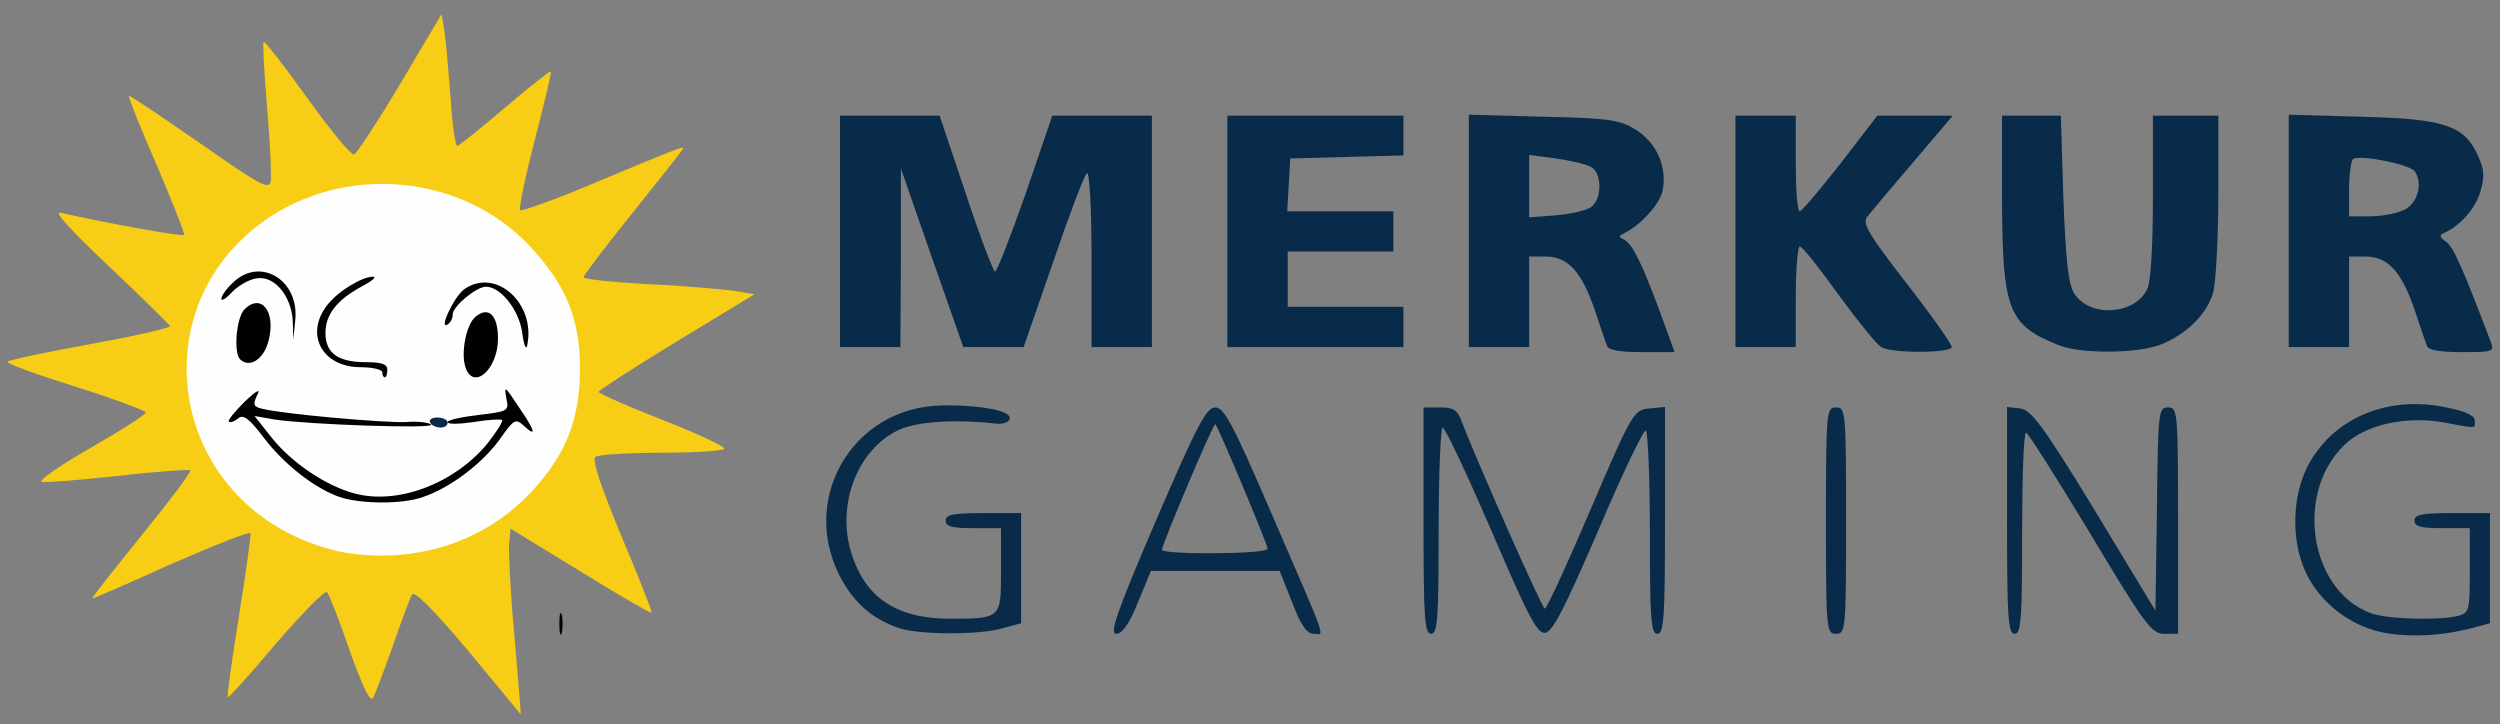
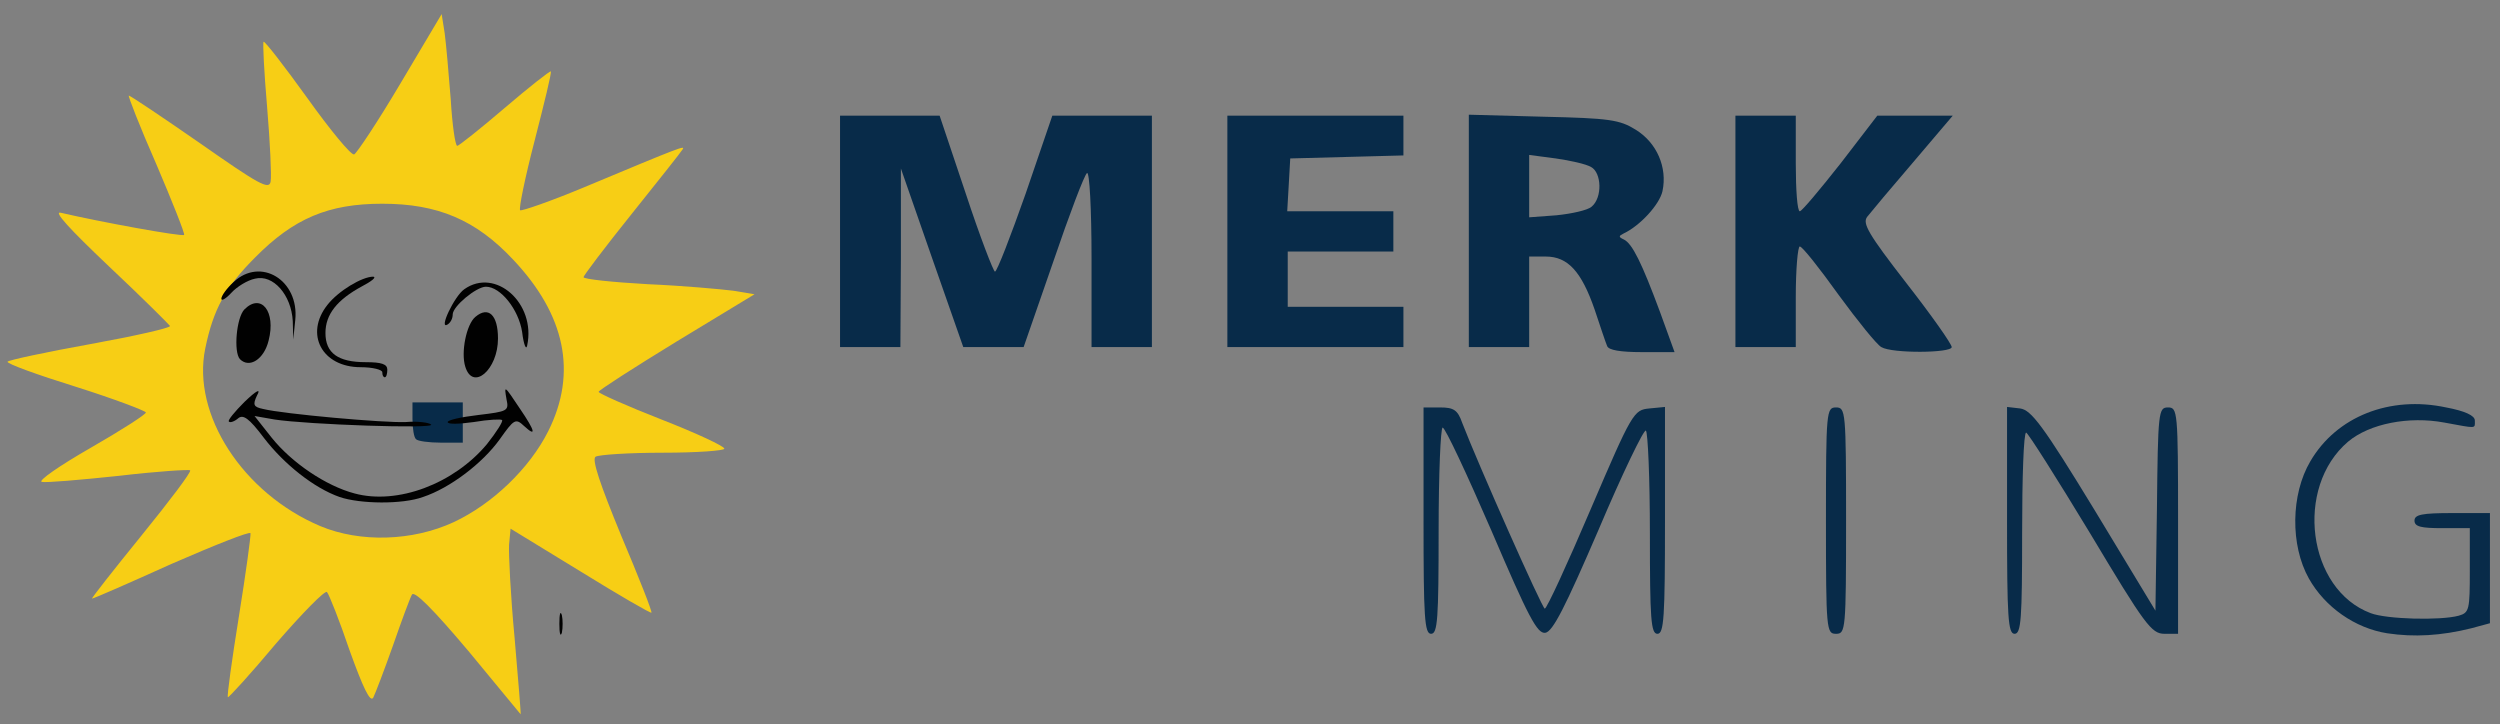
<svg xmlns="http://www.w3.org/2000/svg" class="img-fluid" id="outputsvg" style="transform: none; transform-origin: 50% 50%; cursor: move;" width="497" height="144" viewBox="0 0 4970 1440">
  <rect x="0" y="0" width="4970" height="1440" fill="#808080" stroke="none" />
  <g id="l2nUvH1mPX4CUeHlF6HQ8k5" fill="rgb(8,43,73)" style="transform: none;">
    <g>
      <path id="pP1G5eGP5" d="M4746 1259 c-64 -10 -124 -52 -156 -109 -37 -66 -36 -167 3 -233 52 -89 158 -131 270 -107 37 7 57 16 57 26 0 17 5 16 -61 4 -70 -13 -148 2 -191 38 -107 91 -81 294 45 341 31 12 138 15 175 5 21 -6 22 -12 22 -90 l0 -84 -55 0 c-42 0 -55 -3 -55 -15 0 -12 15 -15 75 -15 l75 0 0 110 0 109 -37 10 c-60 15 -114 18 -167 10z" />
-       <path id="p1E7AMmTXZ" d="M1785 1248 c-48 -17 -83 -46 -109 -91 -92 -158 16 -349 198 -351 77 -1 139 11 133 27 -2 7 -15 11 -28 9 -82 -9 -157 -4 -193 13 -79 38 -121 141 -96 236 26 94 88 138 195 139 106 0 105 0 105 -96 l0 -84 -55 0 c-42 0 -55 -3 -55 -15 0 -12 15 -15 75 -15 l75 0 0 110 0 109 -37 10 c-48 14 -169 13 -208 -1z" />
-       <path id="p1QgkEmvw" d="M2298 1035 c82 -190 100 -225 118 -225 17 0 34 31 104 193 124 286 113 257 92 257 -14 0 -26 -17 -43 -62 l-25 -63 -128 0 -128 0 -26 63 c-17 42 -31 62 -43 62 -14 0 1 -43 79 -225z m222 56 c0 -9 -98 -242 -104 -248 -3 -4 -106 239 -106 250 0 10 210 9 210 -2z" />
      <path id="p4vZ6zj3b" d="M2830 1035 l0 -225 33 0 c27 0 35 5 44 31 32 83 159 369 164 369 4 0 45 -89 91 -197 83 -194 86 -198 117 -201 l31 -3 0 225 c0 194 -2 226 -15 226 -13 0 -15 -29 -15 -199 0 -110 -4 -202 -8 -205 -4 -3 -47 86 -94 197 -66 153 -91 203 -106 205 -16 2 -33 -30 -107 -203 -49 -113 -92 -205 -97 -205 -4 0 -8 92 -8 205 0 176 -2 205 -15 205 -13 0 -15 -32 -15 -225z" />
      <path id="p1HZVoeHVS" d="M3630 1035 c0 -218 1 -225 20 -225 19 0 20 7 20 225 0 218 -1 225 -20 225 -19 0 -20 -7 -20 -225z" />
      <path id="p4DV51yjF" d="M3990 1034 l0 -225 26 3 c22 3 45 33 148 202 l121 200 3 -202 c2 -194 3 -202 22 -202 19 0 20 7 20 225 l0 225 -27 0 c-26 0 -39 -18 -148 -200 -66 -109 -123 -199 -127 -200 -5 0 -8 90 -8 200 0 171 -2 200 -15 200 -13 0 -15 -32 -15 -226z" />
      <path id="pcSAmnzl5" d="M827 873 c-4 -3 -7 -21 -7 -40 l0 -33 50 0 50 0 0 40 0 40 -43 0 c-24 0 -47 -3 -50 -7z" />
      <path id="pLVCcdUKS" d="M3195 688 c-3 -7 -14 -40 -25 -73 -26 -75 -53 -105 -97 -105 l-33 0 0 90 0 90 -60 0 -60 0 0 -231 0 -231 148 4 c132 3 152 6 184 26 42 26 63 75 53 122 -6 27 -45 69 -77 84 -10 5 -11 7 0 12 17 8 36 47 72 144 l29 80 -65 0 c-43 0 -66 -4 -69 -12z m-31 -277 c22 -18 20 -68 -1 -79 -10 -6 -42 -13 -70 -17 l-53 -7 0 62 0 62 54 -4 c30 -3 62 -10 70 -17z" />
      <path id="pgSX4P4cx" d="M3740 690 c-9 -5 -47 -52 -85 -104 -38 -53 -72 -96 -77 -96 -4 0 -8 45 -8 100 l0 100 -60 0 -60 0 0 -230 0 -230 60 0 60 0 0 95 c0 52 3 95 8 95 4 0 40 -43 81 -95 l73 -95 75 0 75 0 -79 93 c-43 50 -84 99 -91 108 -10 13 2 34 78 132 50 64 90 121 90 127 0 12 -119 13 -140 0z" />
-       <path id="pUayPXoJi" d="M4095 687 c-103 -40 -114 -70 -115 -289 l0 -168 59 0 58 0 5 165 c5 126 10 171 22 189 31 48 121 42 145 -10 7 -15 11 -87 11 -184 l0 -160 65 0 65 0 0 158 c0 86 -5 173 -10 193 -12 42 -51 82 -102 103 -44 19 -159 20 -203 3z" />
-       <path id="p9nXsKwMt" d="M4825 688 c-3 -7 -14 -40 -25 -73 -26 -75 -53 -105 -97 -105 l-33 0 0 90 0 90 -60 0 -60 0 0 -231 0 -231 143 4 c165 4 205 17 232 75 14 30 15 42 6 74 -10 34 -41 69 -74 83 -8 3 -7 8 5 16 14 9 31 45 89 198 8 21 7 22 -57 22 -43 0 -66 -4 -69 -12z m-45 -271 c26 -13 37 -51 21 -76 -9 -14 -108 -34 -123 -25 -4 3 -8 30 -8 60 l0 54 43 0 c23 0 53 -6 67 -13z" />
      <path id="p16qtbqgw6" d="M1670 460 l0 -230 99 0 99 0 52 155 c28 85 55 155 58 155 4 0 31 -70 61 -155 l53 -155 99 0 99 0 0 230 0 230 -60 0 -60 0 0 -176 c0 -98 -4 -173 -9 -170 -5 3 -35 82 -67 176 l-59 170 -60 0 -60 0 -62 -177 -62 -178 0 178 -1 177 -60 0 -60 0 0 -230z" />
      <path id="p12yqmZTcg" d="M2440 460 l0 -230 175 0 175 0 0 40 0 39 -112 3 -113 3 -3 53 -3 52 105 0 106 0 0 40 0 40 -105 0 -105 0 0 55 0 55 115 0 115 0 0 40 0 40 -175 0 -175 0 0 -230z" />
    </g>
  </g>
  <g id="l72WNtJ3xRFcK8dhDwiGDxn" fill="rgb(247,206,21)" style="transform: none;">
    <g>
      <path id="p16ZYZLRUu" d="M931 1294 c-70 -83 -107 -120 -112 -112 -4 7 -21 53 -38 102 -17 48 -35 95 -39 103 -6 10 -20 -19 -47 -94 -20 -59 -41 -112 -45 -116 -4 -4 -49 42 -101 102 -51 61 -95 109 -96 107 -2 -2 8 -74 22 -161 14 -87 24 -161 23 -165 -2 -4 -72 24 -157 61 -84 38 -155 69 -158 69 -2 0 42 -56 98 -125 56 -69 100 -127 97 -130 -2 -2 -66 2 -142 11 -76 8 -145 14 -153 12 -8 -2 35 -32 96 -67 61 -35 111 -67 111 -71 0 -3 -63 -27 -139 -51 -77 -24 -138 -46 -136 -50 2 -3 76 -19 165 -35 88 -16 159 -32 158 -36 -2 -3 -56 -57 -122 -119 -78 -74 -111 -110 -95 -106 77 18 241 48 245 44 2 -2 -23 -65 -55 -140 -33 -75 -57 -137 -55 -137 3 0 67 43 142 95 117 82 137 93 140 76 2 -11 -1 -77 -7 -148 -6 -70 -9 -129 -7 -130 2 -2 41 48 87 112 45 63 87 114 93 112 5 -2 47 -65 92 -141 l82 -138 6 38 c3 22 8 81 12 131 3 51 9 93 13 93 3 0 46 -34 95 -76 48 -41 90 -74 91 -72 2 2 -13 63 -32 137 -19 73 -32 136 -29 139 3 2 61 -18 128 -46 196 -82 200 -83 195 -75 -3 5 -48 62 -101 128 -53 66 -96 123 -96 126 0 4 57 10 128 14 70 3 146 10 170 13 l42 7 -155 94 c-85 52 -155 97 -155 100 0 3 56 28 125 55 69 27 125 53 125 58 0 4 -55 8 -122 8 -68 0 -128 4 -134 8 -8 5 9 55 51 157 35 83 62 151 60 153 -1 2 -65 -35 -141 -82 l-139 -85 -3 32 c-1 18 3 101 11 185 7 83 13 152 12 152 0 0 -47 -57 -104 -126z m-29 -256 c77 -36 151 -107 188 -181 58 -116 34 -231 -70 -341 -74 -79 -150 -111 -260 -111 -107 0 -176 29 -253 107 -59 59 -83 103 -99 181 -27 131 75 288 229 353 79 33 183 30 265 -8z" />
    </g>
  </g>
  <g id="l2xRzLmMK9G0PuYUGXnUp0g" fill="rgb(253,254,253)" style="transform: none;">
    <g>
-       <path id="pxKlU17Ni" d="M688 1099 c-26 -4 -71 -18 -100 -32 -248 -115 -293 -440 -85 -611 162 -133 409 -117 550 33 73 78 101 147 100 248 -1 98 -28 166 -94 238 -93 101 -228 146 -371 124z m202 -259 c0 -5 -9 -10 -21 -10 -11 0 -17 5 -14 10 3 6 13 10 21 10 8 0 14 -4 14 -10z" />
-     </g>
+       </g>
  </g>
  <g id="l1sj76DUlqvW2037CKf7fy9" fill="rgb(1,1,1)" style="transform: none;">
    <g>
      <path id="pvKTpDGtj" d="M1112 1240 c0 -19 2 -27 5 -17 2 9 2 25 0 35 -3 9 -5 1 -5 -18z" />
      <path id="p1DVqV4JUW" d="M675 988 c-51 -18 -110 -65 -150 -117 -30 -40 -42 -48 -52 -39 -7 6 -16 9 -18 6 -3 -2 12 -20 31 -39 25 -24 33 -27 25 -13 -9 19 -7 23 12 27 40 10 241 28 284 26 23 -2 46 1 50 5 9 9 -246 0 -311 -10 l-40 -7 34 43 c40 50 108 96 165 111 85 23 197 -19 263 -98 19 -24 33 -46 30 -48 -2 -2 -27 -1 -56 4 -29 4 -52 5 -52 0 0 -4 27 -10 61 -14 58 -7 61 -8 56 -31 -5 -29 -5 -29 27 19 30 44 33 57 8 34 -17 -16 -20 -14 -49 27 -34 47 -98 96 -152 114 -41 15 -125 14 -166 0z" />
      <path id="pGRMIecmh" d="M760 740 c0 -5 -19 -10 -43 -10 -77 0 -112 -66 -66 -124 22 -28 69 -56 91 -56 7 1 -3 9 -22 19 -50 27 -73 56 -73 93 0 40 25 58 80 58 32 0 43 4 43 15 0 8 -2 15 -5 15 -3 0 -5 -4 -5 -10z" />
      <path id="psd9oiw5V" d="M925 729 c-9 -28 2 -84 20 -99 26 -22 45 -4 45 43 0 62 -50 105 -65 56z" />
      <path id="ppU8yHLNN" d="M477 714 c-13 -14 -7 -83 9 -99 33 -33 63 4 48 62 -9 37 -38 56 -57 37z" />
      <path id="psI0EOV2K" d="M1038 660 c-7 -45 -43 -90 -72 -90 -19 0 -66 39 -66 55 0 8 -4 16 -10 20 -19 12 13 -56 33 -70 62 -44 143 28 125 112 -2 10 -7 -2 -10 -27z" />
      <path id="p17ta3QVi2" d="M582 638 c-3 -52 -39 -93 -75 -84 -15 3 -36 16 -47 28 -11 12 -20 17 -20 12 0 -6 11 -21 24 -33 54 -51 131 -4 123 75 l-4 39 -1 -37z" />
    </g>
  </g>
</svg>